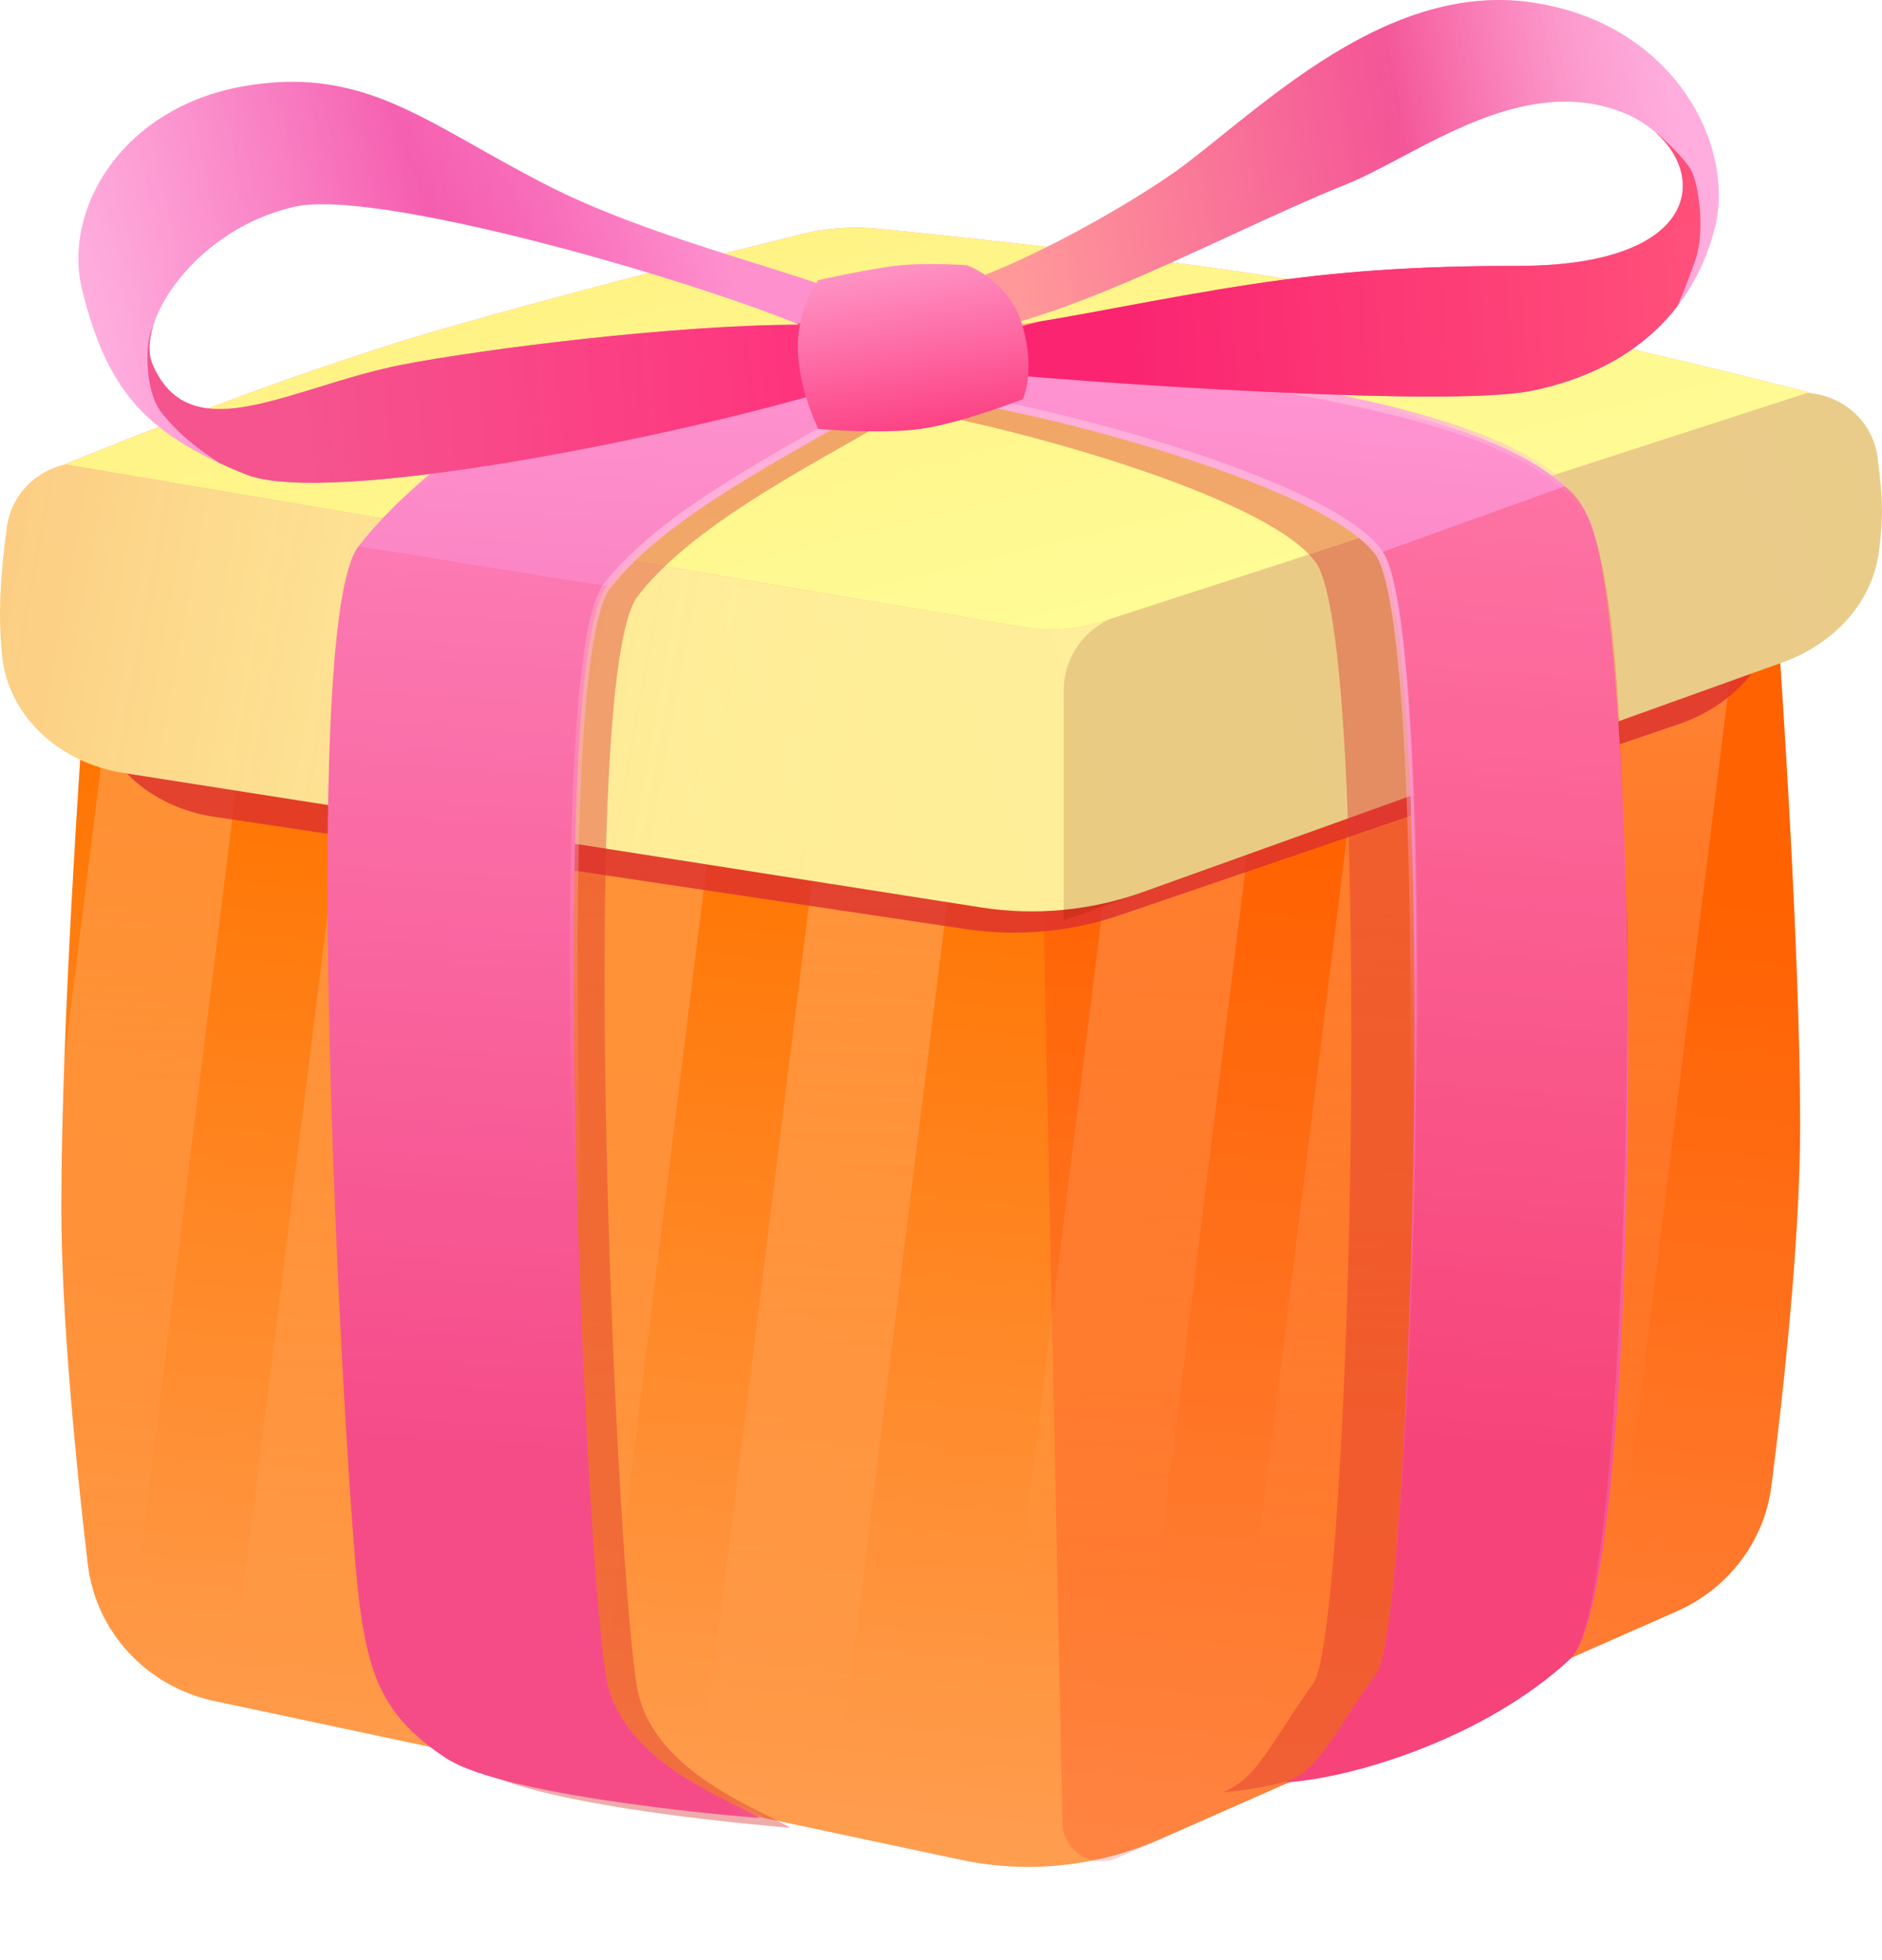
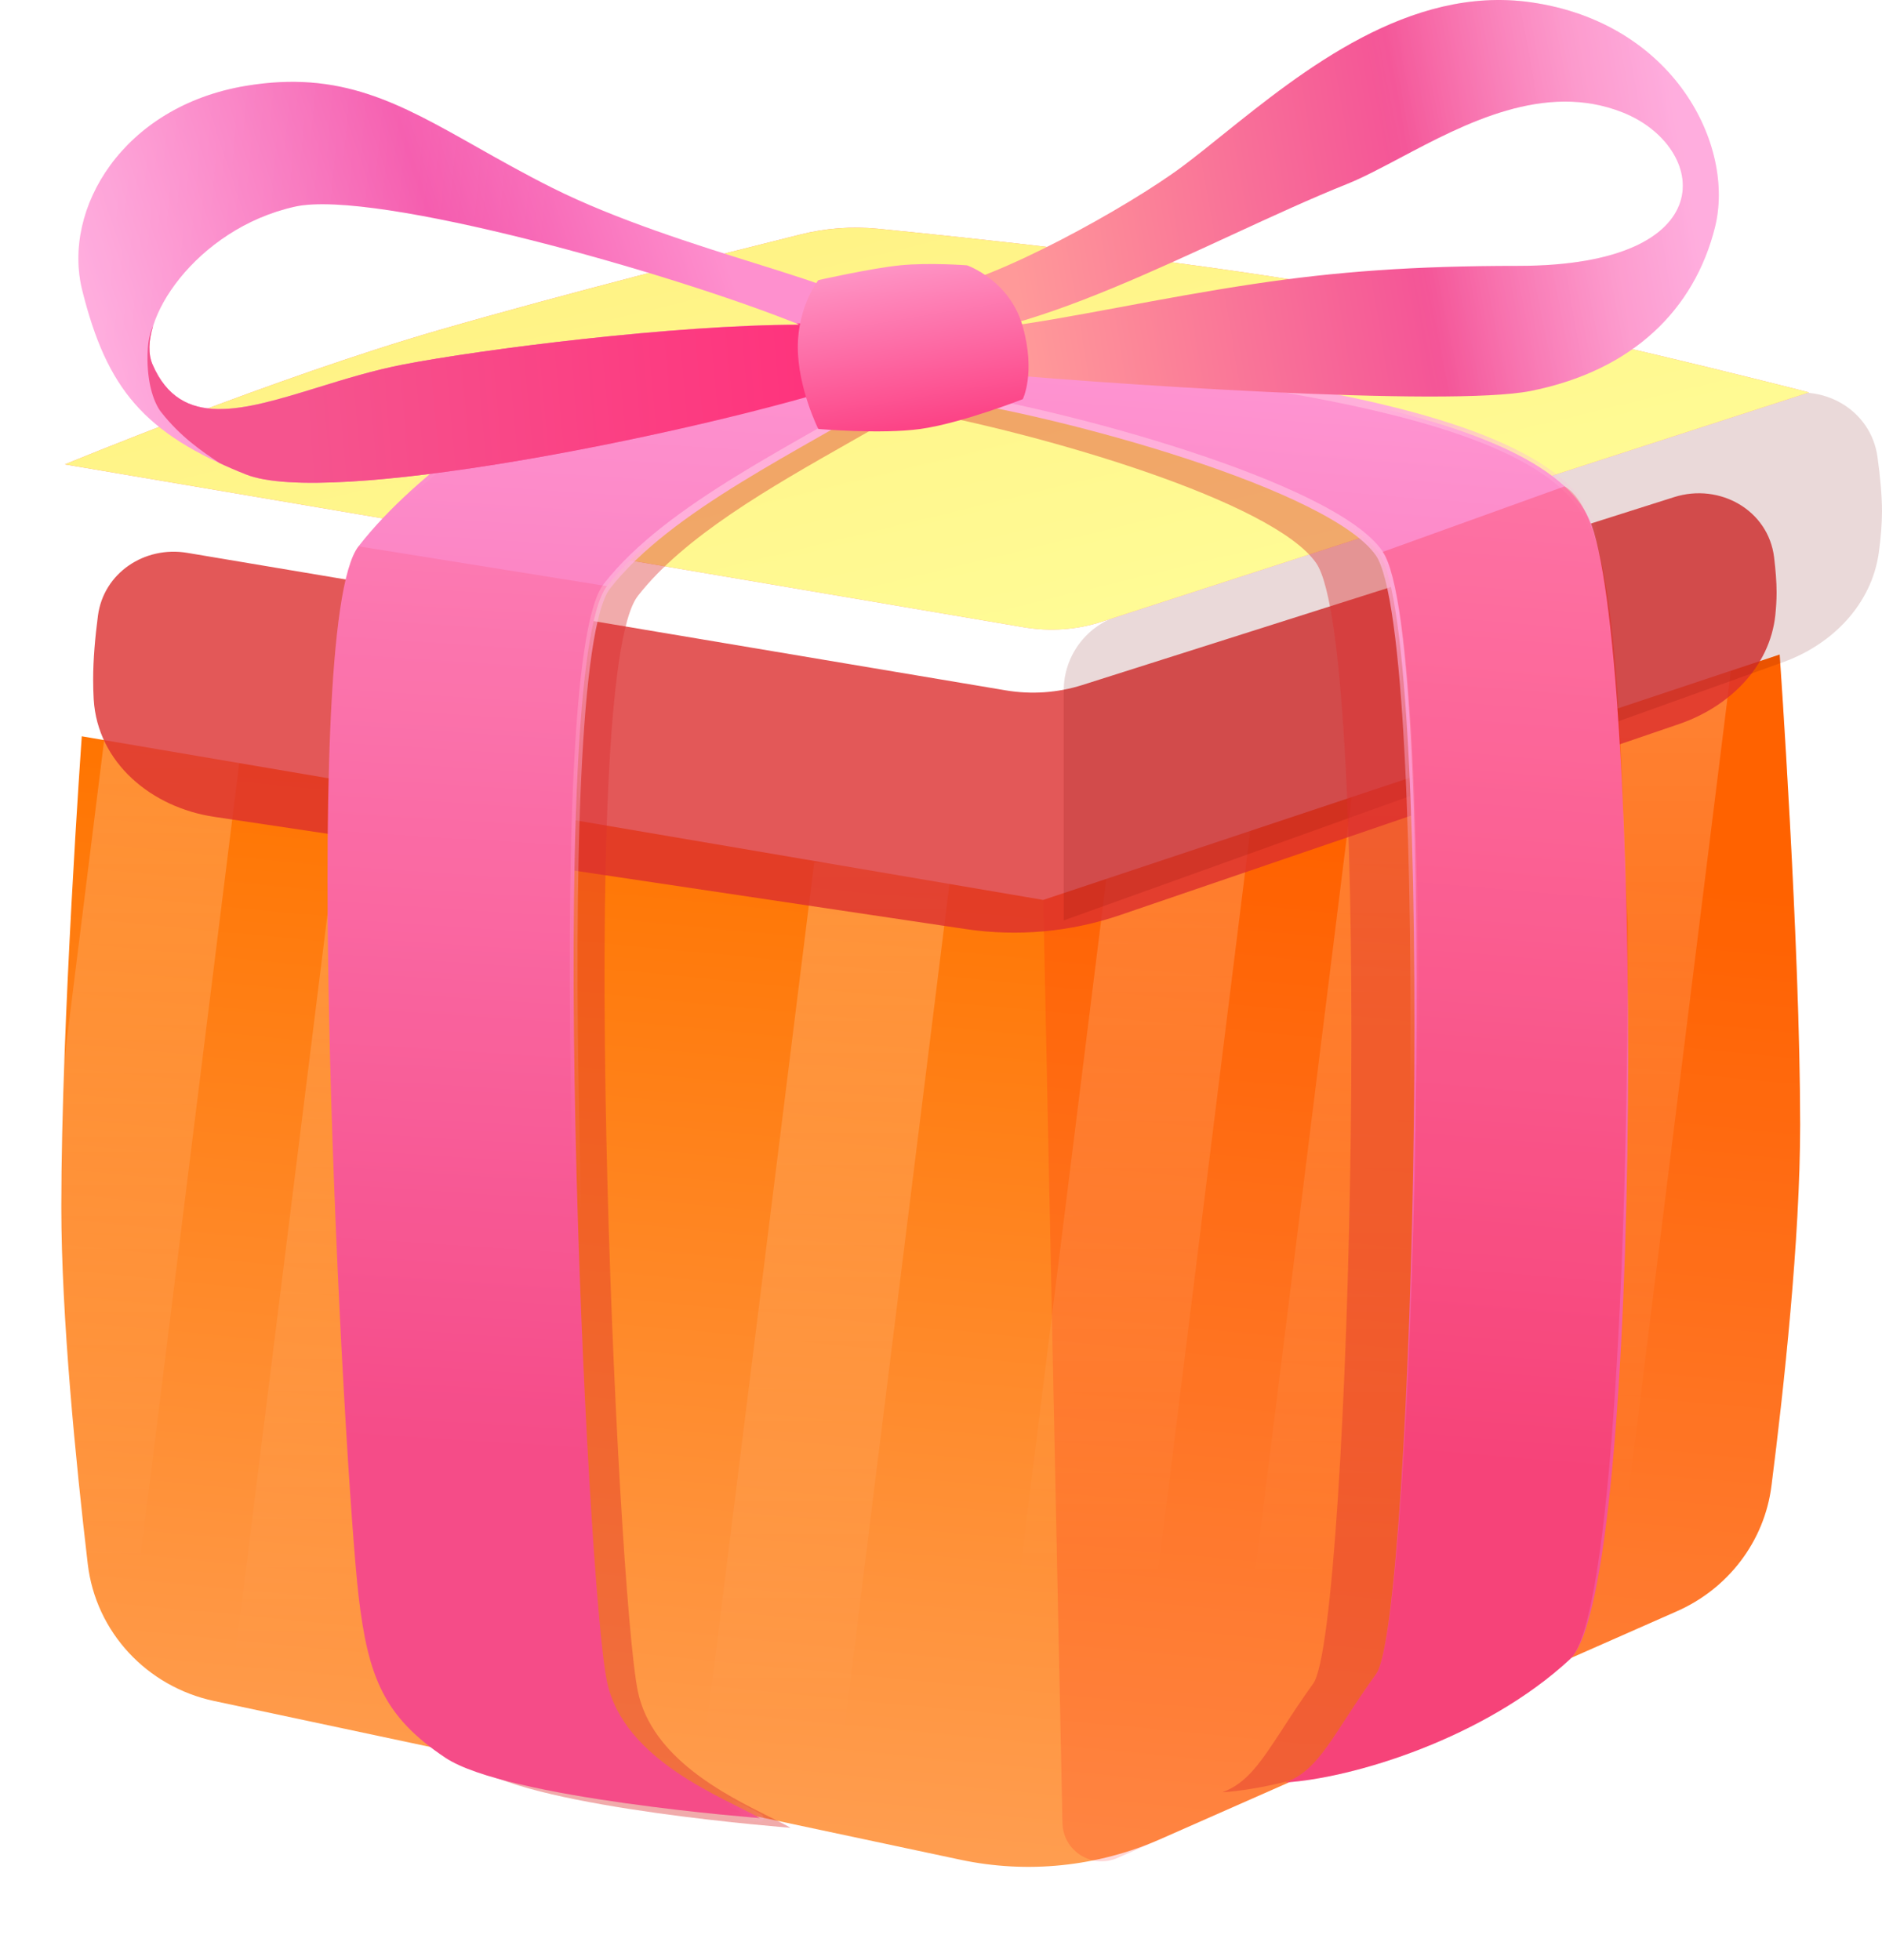
<svg xmlns="http://www.w3.org/2000/svg" width="24" height="25" viewBox="0 0 24 25" fill="none">
  <path d="M12.245 23.719L2.73 21.695C1.873 21.512 1.221 20.816 1.119 19.946C0.969 18.669 0.782 16.797 0.782 15.391C0.782 13.043 1.043 9.391 1.043 9.391L13.304 11.478L22.695 8.348C22.695 8.348 22.956 12.056 22.956 14.348C22.956 15.811 22.744 17.744 22.59 18.952C22.5 19.66 22.038 20.262 21.385 20.55L14.799 23.456C13.997 23.809 13.103 23.902 12.245 23.719Z" fill="url(#paint0_linear_1982_16812)" />
  <path d="M21.385 20.55L14.251 23.697C13.924 23.841 13.556 23.607 13.549 23.25L13.304 11.478L22.695 8.348C22.695 8.348 22.956 12.055 22.956 14.348C22.956 15.811 22.743 17.744 22.59 18.952C22.499 19.66 22.038 20.261 21.385 20.55Z" fill="#FF0000" fill-opacity="0.16" />
  <path opacity="0.8" d="M10.383 11H12.142L10.76 22.111H9L10.383 11Z" fill="url(#paint1_linear_1982_16812)" />
-   <path opacity="0.8" d="M7.383 10H9.142L7.76 21.111H6L7.383 10Z" fill="url(#paint2_linear_1982_16812)" />
  <path opacity="0.8" d="M20.383 8H22.142L20.76 19.111H19L20.383 8Z" fill="url(#paint3_linear_1982_16812)" />
  <path opacity="0.8" d="M4.383 10H6.142L4.76 21.111H3L4.383 10Z" fill="url(#paint4_linear_1982_16812)" />
  <path opacity="0.8" d="M17.383 9H19.142L17.76 20.111H16L17.383 9Z" fill="url(#paint5_linear_1982_16812)" />
  <path opacity="0.8" d="M1.383 9H3.142L1.76 20.111H0L1.383 9Z" fill="url(#paint6_linear_1982_16812)" />
  <path opacity="0.8" d="M14.383 9H16.142L14.76 20.111H13L14.383 9Z" fill="url(#paint7_linear_1982_16812)" />
  <g opacity="0.8" filter="url(#filter0_f_1982_16812)">
    <path d="M12.317 11.85L2.731 10.418C1.931 10.299 1.243 9.727 1.195 8.92C1.19 8.836 1.188 8.751 1.188 8.667C1.188 8.405 1.214 8.119 1.249 7.853C1.321 7.307 1.844 6.96 2.387 7.051L12.825 8.805C13.152 8.86 13.486 8.837 13.802 8.737L17.872 7.444L21.35 6.34C21.929 6.157 22.55 6.505 22.624 7.108C22.643 7.268 22.656 7.424 22.656 7.556C22.656 7.647 22.65 7.745 22.64 7.843C22.57 8.511 22.046 9.018 21.411 9.235L14.284 11.671C13.652 11.887 12.977 11.948 12.317 11.85Z" fill="#DC2E2E" />
  </g>
-   <path d="M12.512 11.574L1.578 9.859C0.775 9.733 0.099 9.151 0.025 8.342C0.009 8.174 0 8 0 7.826C0 7.47 0.04 7.073 0.088 6.722C0.165 6.169 0.694 5.816 1.244 5.913L13.044 7.995C13.386 8.056 13.737 8.03 14.066 7.92L18.652 6.391L22.644 5.061C23.23 4.865 23.86 5.22 23.943 5.832C23.976 6.077 24 6.322 24 6.522C24 6.687 23.984 6.867 23.959 7.044C23.868 7.708 23.366 8.221 22.735 8.447L14.569 11.379C13.91 11.615 13.203 11.682 12.512 11.574Z" fill="url(#paint8_linear_1982_16812)" />
-   <path d="M12.512 11.574L1.578 9.859C0.775 9.733 0.099 9.151 0.025 8.342C0.009 8.174 0 8 0 7.826C0 7.47 0.04 7.073 0.088 6.722C0.165 6.169 0.694 5.816 1.244 5.913L13.044 7.995C13.386 8.056 13.737 8.03 14.066 7.92L18.652 6.391L22.644 5.061C23.23 4.865 23.86 5.22 23.943 5.832C23.976 6.077 24 6.322 24 6.522C24 6.687 23.984 6.867 23.959 7.044C23.868 7.708 23.366 8.221 22.735 8.447L14.569 11.379C13.91 11.615 13.203 11.682 12.512 11.574Z" fill="url(#paint9_linear_1982_16812)" fill-opacity="0.2" />
  <path d="M22.735 8.447L13.565 11.739V8.808C13.565 8.377 13.84 7.996 14.248 7.86L18.652 6.391L22.644 5.061C23.23 4.865 23.861 5.22 23.943 5.832C23.977 6.077 24 6.322 24 6.522C24 6.687 23.984 6.867 23.96 7.044C23.869 7.708 23.366 8.221 22.735 8.447Z" fill="#760000" fill-opacity="0.15" />
  <path d="M13.059 8.001L0.827 5.923C0.827 5.923 3.499 4.816 5.608 4.207C7.198 3.747 9.28 3.221 10.21 2.99C10.532 2.909 10.863 2.885 11.193 2.917C12.294 3.026 14.997 3.308 16.989 3.652C19.549 4.094 23.07 5.005 23.07 5.005L14.053 7.929C13.732 8.033 13.392 8.057 13.059 8.001Z" fill="url(#paint10_linear_1982_16812)" />
  <path d="M13.059 8.001L0.827 5.923C0.827 5.923 3.499 4.816 5.608 4.207C7.198 3.747 9.28 3.221 10.21 2.99C10.532 2.91 10.863 2.885 11.193 2.917C12.294 3.026 14.997 3.308 16.989 3.652C19.549 4.094 23.07 5.005 23.07 5.005L14.053 7.929C13.732 8.033 13.392 8.058 13.059 8.001Z" fill="url(#paint11_linear_1982_16812)" />
  <g opacity="0.4" filter="url(#filter1_f_1982_16812)">
    <path fill-rule="evenodd" clip-rule="evenodd" d="M7.079 5.315C7.079 5.315 5.759 6.077 4.967 7.093C4.175 8.109 4.786 18.908 4.967 20.473C5.087 21.516 5.292 22.022 6.074 22.544C6.857 23.065 10.082 23.312 10.082 23.312C10.011 23.271 9.917 23.224 9.808 23.17C9.25 22.891 8.311 22.422 8.134 21.571C7.87 20.301 7.327 8.637 8.134 7.601C8.729 6.838 9.82 6.218 10.848 5.634C11.095 5.494 11.338 5.356 11.57 5.218C13.318 5.535 16.238 6.395 16.784 7.181C17.527 8.253 17.23 20.803 16.747 21.472C16.591 21.689 16.465 21.882 16.356 22.051C16.079 22.475 15.902 22.746 15.587 22.859C16.459 22.804 18.137 22.29 19.218 21.286C20.174 20.398 20.151 8.262 19.459 6.741C18.91 5.535 15.89 5.108 14.008 4.842C13.405 4.757 12.919 4.688 12.669 4.615L11.727 4.94L11.113 4.219L7.079 5.315Z" fill="#DC2E2E" />
  </g>
  <path d="M17.587 7.056C16.992 6.199 13.58 5.256 11.935 5.021L13.472 4.49C14.505 4.789 19.538 5.023 20.263 6.616C20.954 8.137 20.977 20.273 20.022 21.161C18.941 22.165 17.263 22.679 16.391 22.734C16.831 22.577 17.001 22.11 17.551 21.347C18.034 20.678 18.331 8.128 17.587 7.056Z" fill="url(#paint12_linear_1982_16812)" stroke="url(#paint13_linear_1982_16812)" stroke-width="0.1" stroke-linejoin="round" />
  <path d="M17.552 21.347C18.034 20.678 18.377 8.111 17.633 7.039L19.953 6.203C20.734 6.649 20.656 10.274 20.758 11.773C20.77 15.642 20.561 20.66 20.022 21.161C18.941 22.165 17.263 22.679 16.391 22.734C16.832 22.576 17.001 22.11 17.552 21.347Z" fill="#FF0000" fill-opacity="0.2" />
  <path d="M4.572 6.968C5.364 5.952 6.684 5.19 6.684 5.19L10.719 4.094L11.435 4.936C10.203 5.698 8.532 6.46 7.74 7.476C6.932 8.512 7.476 20.176 7.74 21.446C7.951 22.462 9.248 22.933 9.688 23.188C9.688 23.188 6.462 22.94 5.68 22.419C4.897 21.897 4.693 21.391 4.572 20.348C4.392 18.783 3.781 7.984 4.572 6.968Z" fill="url(#paint14_linear_1982_16812)" stroke="url(#paint15_linear_1982_16812)" stroke-width="0.1" stroke-linejoin="round" />
  <path d="M4.572 20.348C4.392 18.783 3.781 7.984 4.572 6.968L7.74 7.476C6.932 8.512 7.476 20.176 7.74 21.446C7.951 22.462 9.248 22.933 9.688 23.188C9.688 23.188 6.462 22.94 5.68 22.419C4.897 21.897 4.693 21.391 4.572 20.348Z" fill="#FF0606" fill-opacity="0.1" />
  <path fill-rule="evenodd" clip-rule="evenodd" d="M9.652 3.365C8.872 3.121 7.858 2.803 7.049 2.399C6.691 2.22 6.373 2.04 6.077 1.873C5.084 1.312 4.343 0.894 3.136 1.095C1.571 1.355 0.789 2.66 1.049 3.703C1.363 4.957 1.832 5.529 3.136 6.051C4.18 6.469 8.652 5.565 10.652 4.957V3.703C10.437 3.611 10.079 3.499 9.652 3.365ZM10.195 4.141C8.584 3.487 4.781 2.411 3.764 2.635C2.492 2.916 1.717 4.122 1.945 4.649C2.306 5.48 3.096 5.236 4.056 4.94C4.4 4.834 4.766 4.722 5.141 4.649C6.14 4.456 8.598 4.141 10.195 4.141Z" fill="url(#paint16_linear_1982_16812)" />
  <path fill-rule="evenodd" clip-rule="evenodd" d="M9.652 3.365C8.872 3.121 7.858 2.803 7.049 2.399C6.691 2.22 6.373 2.04 6.077 1.873C5.084 1.312 4.343 0.894 3.136 1.095C1.571 1.355 0.789 2.66 1.049 3.703C1.363 4.957 1.832 5.529 3.136 6.051C4.18 6.469 8.652 5.565 10.652 4.957V3.703C10.437 3.611 10.079 3.499 9.652 3.365ZM10.195 4.141C8.584 3.487 4.781 2.411 3.764 2.635C2.492 2.916 1.717 4.122 1.945 4.649C2.306 5.48 3.096 5.236 4.056 4.94C4.4 4.834 4.766 4.722 5.141 4.649C6.14 4.456 8.598 4.141 10.195 4.141Z" fill="url(#paint17_linear_1982_16812)" fill-opacity="0.2" />
  <path fill-rule="evenodd" clip-rule="evenodd" d="M11.957 3.681C12.653 3.594 14.379 2.647 15.088 2.116C15.246 1.997 15.416 1.861 15.597 1.715C16.611 0.901 17.973 -0.192 19.522 0.029C21.348 0.29 22.131 1.855 21.87 2.899C21.609 3.942 20.827 4.725 19.522 4.986C18.479 5.194 14.044 4.899 12.218 4.725L11.957 3.681ZM15.71 2.996C16.228 2.757 16.727 2.527 17.175 2.348C17.38 2.266 17.61 2.143 17.86 2.011C18.677 1.578 19.698 1.036 20.696 1.435C21.787 1.871 22.001 3.391 19.359 3.391C18.029 3.391 17.033 3.465 16.001 3.62C15.384 3.712 14.796 3.822 14.265 3.921C13.673 4.031 13.152 4.128 12.74 4.174C13.654 3.946 14.718 3.454 15.71 2.996Z" fill="url(#paint18_linear_1982_16812)" />
  <path fill-rule="evenodd" clip-rule="evenodd" d="M11.957 3.681C12.653 3.594 14.379 2.647 15.088 2.116C15.246 1.997 15.416 1.861 15.597 1.715C16.611 0.901 17.973 -0.192 19.522 0.029C21.348 0.29 22.131 1.855 21.87 2.899C21.609 3.942 20.827 4.725 19.522 4.986C18.479 5.194 14.044 4.899 12.218 4.725L11.957 3.681ZM15.71 2.996C16.228 2.757 16.727 2.527 17.175 2.348C17.38 2.266 17.61 2.143 17.86 2.011C18.677 1.578 19.698 1.036 20.696 1.435C21.787 1.871 22.001 3.391 19.359 3.391C18.029 3.391 17.033 3.465 16.001 3.62C15.384 3.712 14.796 3.822 14.265 3.921C13.673 4.031 13.152 4.128 12.74 4.174C13.654 3.946 14.718 3.454 15.71 2.996Z" fill="url(#paint19_linear_1982_16812)" fill-opacity="0.2" />
-   <path fill-rule="evenodd" clip-rule="evenodd" d="M13.261 4.1L12.136 4.395L12.218 4.724C14.044 4.898 18.479 5.194 19.522 4.985C20.361 4.817 20.983 4.434 21.391 3.905C21.438 3.797 21.527 3.581 21.617 3.326C21.748 2.959 21.666 2.339 21.56 2.16C21.476 2.017 21.237 1.79 21.128 1.695L21.124 1.698C21.786 2.296 21.601 3.391 19.359 3.391C18.029 3.391 17.033 3.465 16.001 3.619C15.384 3.712 14.796 3.821 14.265 3.92L14.265 3.92C13.9 3.988 13.563 4.051 13.261 4.1Z" fill="url(#paint20_linear_1982_16812)" />
  <path fill-rule="evenodd" clip-rule="evenodd" d="M1.953 4.156C1.92 4.224 1.893 4.317 1.885 4.443C1.86 4.835 1.951 5.125 2.056 5.258C2.301 5.568 2.562 5.748 2.794 5.902L2.793 5.903C2.901 5.954 3.015 6.003 3.137 6.051C4.18 6.469 8.653 5.566 10.653 4.957V3.704C10.642 3.699 10.631 3.695 10.62 3.69V4.125H10.155C10.169 4.131 10.182 4.136 10.196 4.142C8.598 4.142 6.141 4.457 5.141 4.65C4.766 4.722 4.4 4.835 4.057 4.941L4.057 4.941C3.096 5.236 2.306 5.48 1.946 4.65C1.889 4.519 1.894 4.346 1.953 4.156Z" fill="url(#paint21_linear_1982_16812)" />
-   <path d="M10.174 4.427C10.174 4.949 10.435 5.471 10.435 5.471C10.435 5.471 11.235 5.541 11.739 5.471C12.264 5.397 13.043 5.091 13.043 5.091C13.043 5.091 13.209 4.759 13.043 4.166C12.877 3.573 12.332 3.384 12.332 3.384C12.332 3.384 11.849 3.347 11.478 3.384C11.108 3.421 10.435 3.573 10.435 3.573C10.435 3.573 10.174 3.905 10.174 4.427Z" fill="url(#paint22_linear_1982_16812)" />
+   <path d="M10.174 4.427C10.174 4.949 10.435 5.471 10.435 5.471C10.435 5.471 11.235 5.541 11.739 5.471C12.264 5.397 13.043 5.091 13.043 5.091C13.043 5.091 13.209 4.759 13.043 4.166C12.877 3.573 12.332 3.384 12.332 3.384C12.332 3.384 11.849 3.347 11.478 3.384C11.108 3.421 10.435 3.573 10.435 3.573C10.435 3.573 10.174 3.905 10.174 4.427" fill="url(#paint22_linear_1982_16812)" />
  <defs>
    <filter id="filter0_f_1982_16812" x="0.188" y="5.291" width="23.469" height="7.604" filterUnits="userSpaceOnUse" color-interpolation-filters="sRGB">
      <feFlood flood-opacity="0" result="BackgroundImageFix" />
      <feBlend mode="normal" in="SourceGraphic" in2="BackgroundImageFix" result="shape" />
      <feGaussianBlur stdDeviation="0.5" result="effect1_foregroundBlur_1982_16812" />
    </filter>
    <filter id="filter1_f_1982_16812" x="3.571" y="3.219" width="17.388" height="21.094" filterUnits="userSpaceOnUse" color-interpolation-filters="sRGB">
      <feFlood flood-opacity="0" result="BackgroundImageFix" />
      <feBlend mode="normal" in="SourceGraphic" in2="BackgroundImageFix" result="shape" />
      <feGaussianBlur stdDeviation="0.5" result="effect1_foregroundBlur_1982_16812" />
    </filter>
    <linearGradient id="paint0_linear_1982_16812" x1="13.5" y1="10.5" x2="12.204" y2="23.9" gradientUnits="userSpaceOnUse">
      <stop stop-color="#FF7400" />
      <stop offset="1" stop-color="#FF9E51" />
    </linearGradient>
    <linearGradient id="paint1_linear_1982_16812" x1="10.634" y1="7.528" x2="10.634" y2="22.111" gradientUnits="userSpaceOnUse">
      <stop stop-color="white" stop-opacity="0.35" />
      <stop offset="1" stop-color="white" stop-opacity="0" />
    </linearGradient>
    <linearGradient id="paint2_linear_1982_16812" x1="7.634" y1="6.528" x2="7.634" y2="21.111" gradientUnits="userSpaceOnUse">
      <stop stop-color="white" stop-opacity="0.35" />
      <stop offset="1" stop-color="white" stop-opacity="0" />
    </linearGradient>
    <linearGradient id="paint3_linear_1982_16812" x1="20.634" y1="4.528" x2="20.634" y2="19.111" gradientUnits="userSpaceOnUse">
      <stop stop-color="white" stop-opacity="0.35" />
      <stop offset="1" stop-color="white" stop-opacity="0" />
    </linearGradient>
    <linearGradient id="paint4_linear_1982_16812" x1="4.634" y1="6.528" x2="4.634" y2="21.111" gradientUnits="userSpaceOnUse">
      <stop stop-color="white" stop-opacity="0.35" />
      <stop offset="1" stop-color="white" stop-opacity="0" />
    </linearGradient>
    <linearGradient id="paint5_linear_1982_16812" x1="17.634" y1="5.528" x2="17.634" y2="20.111" gradientUnits="userSpaceOnUse">
      <stop stop-color="white" stop-opacity="0.35" />
      <stop offset="1" stop-color="white" stop-opacity="0" />
    </linearGradient>
    <linearGradient id="paint6_linear_1982_16812" x1="1.634" y1="5.528" x2="1.634" y2="20.111" gradientUnits="userSpaceOnUse">
      <stop stop-color="white" stop-opacity="0.35" />
      <stop offset="1" stop-color="white" stop-opacity="0" />
    </linearGradient>
    <linearGradient id="paint7_linear_1982_16812" x1="14.634" y1="5.528" x2="14.634" y2="20.111" gradientUnits="userSpaceOnUse">
      <stop stop-color="white" stop-opacity="0.35" />
      <stop offset="1" stop-color="white" stop-opacity="0" />
    </linearGradient>
    <linearGradient id="paint8_linear_1982_16812" x1="-6.587" y1="7.516" x2="23.845" y2="-3.086" gradientUnits="userSpaceOnUse">
      <stop stop-color="#FFEC8B" />
      <stop offset="1" stop-color="#FFF0A4" />
    </linearGradient>
    <linearGradient id="paint9_linear_1982_16812" x1="-1.43266e-07" y1="8" x2="11" y2="10" gradientUnits="userSpaceOnUse">
      <stop stop-color="#EE5252" />
      <stop offset="1" stop-color="#FFEDED" stop-opacity="0" />
    </linearGradient>
    <linearGradient id="paint10_linear_1982_16812" x1="11.5" y1="2" x2="12.978" y2="8.087" gradientUnits="userSpaceOnUse">
      <stop offset="0.128" stop-color="#FF8686" />
      <stop offset="1" stop-color="#FF9595" />
    </linearGradient>
    <linearGradient id="paint11_linear_1982_16812" x1="11.5" y1="2" x2="12.978" y2="8.087" gradientUnits="userSpaceOnUse">
      <stop offset="0.128" stop-color="#FFF386" />
      <stop offset="1" stop-color="#FFFB95" />
    </linearGradient>
    <linearGradient id="paint12_linear_1982_16812" x1="14.006" y1="18.245" x2="15.244" y2="3.669" gradientUnits="userSpaceOnUse">
      <stop stop-color="#F45497" />
      <stop offset="1" stop-color="#FF99D6" />
    </linearGradient>
    <linearGradient id="paint13_linear_1982_16812" x1="16.5" y1="8.5" x2="19.5" y2="9.5" gradientUnits="userSpaceOnUse">
      <stop stop-color="#FFAFDA" />
      <stop offset="1" stop-color="#FFBADF" stop-opacity="0" />
    </linearGradient>
    <linearGradient id="paint14_linear_1982_16812" x1="6.196" y1="18.5" x2="7.196" y2="3" gradientUnits="userSpaceOnUse">
      <stop stop-color="#F45497" />
      <stop offset="1" stop-color="#FF99D6" />
    </linearGradient>
    <linearGradient id="paint15_linear_1982_16812" x1="9.438" y1="10.469" x2="6.375" y2="11.219" gradientUnits="userSpaceOnUse">
      <stop stop-color="#FFAFDA" />
      <stop offset="1" stop-color="#FFBADF" stop-opacity="0" />
    </linearGradient>
    <linearGradient id="paint16_linear_1982_16812" x1="9" y1="2.5" x2="1.5" y2="5" gradientUnits="userSpaceOnUse">
      <stop stop-color="#FE90CE" />
      <stop offset="0.432" stop-color="#F454AA" />
      <stop offset="1" stop-color="#FF99D6" />
    </linearGradient>
    <linearGradient id="paint17_linear_1982_16812" x1="1.5" y1="2" x2="7" y2="2.5" gradientUnits="userSpaceOnUse">
      <stop stop-color="white" />
      <stop offset="1" stop-color="white" stop-opacity="0" />
    </linearGradient>
    <linearGradient id="paint18_linear_1982_16812" x1="12.938" y1="3.469" x2="21.5" y2="2" gradientUnits="userSpaceOnUse">
      <stop stop-color="#FF9999" />
      <stop offset="0.596" stop-color="#F45497" />
      <stop offset="1" stop-color="#FF99D6" />
    </linearGradient>
    <linearGradient id="paint19_linear_1982_16812" x1="20" y1="0.5" x2="17.5" y2="1" gradientUnits="userSpaceOnUse">
      <stop stop-color="white" />
      <stop offset="1" stop-color="white" stop-opacity="0" />
    </linearGradient>
    <linearGradient id="paint20_linear_1982_16812" x1="14.305" y1="4.32" x2="21.685" y2="3.799" gradientUnits="userSpaceOnUse">
      <stop stop-color="#FA2471" />
      <stop offset="1" stop-color="#FF507A" />
    </linearGradient>
    <linearGradient id="paint21_linear_1982_16812" x1="3.873" y1="5.617" x2="10.633" y2="5.019" gradientUnits="userSpaceOnUse">
      <stop stop-color="#F5548E" />
      <stop offset="1" stop-color="#FF327C" />
    </linearGradient>
    <linearGradient id="paint22_linear_1982_16812" x1="12.196" y1="5.5" x2="11.696" y2="2.5" gradientUnits="userSpaceOnUse">
      <stop stop-color="#FA50AC" />
      <stop offset="0" stop-color="#FC3E82" />
      <stop offset="1" stop-color="#FFB3DD" />
    </linearGradient>
  </defs>
</svg>